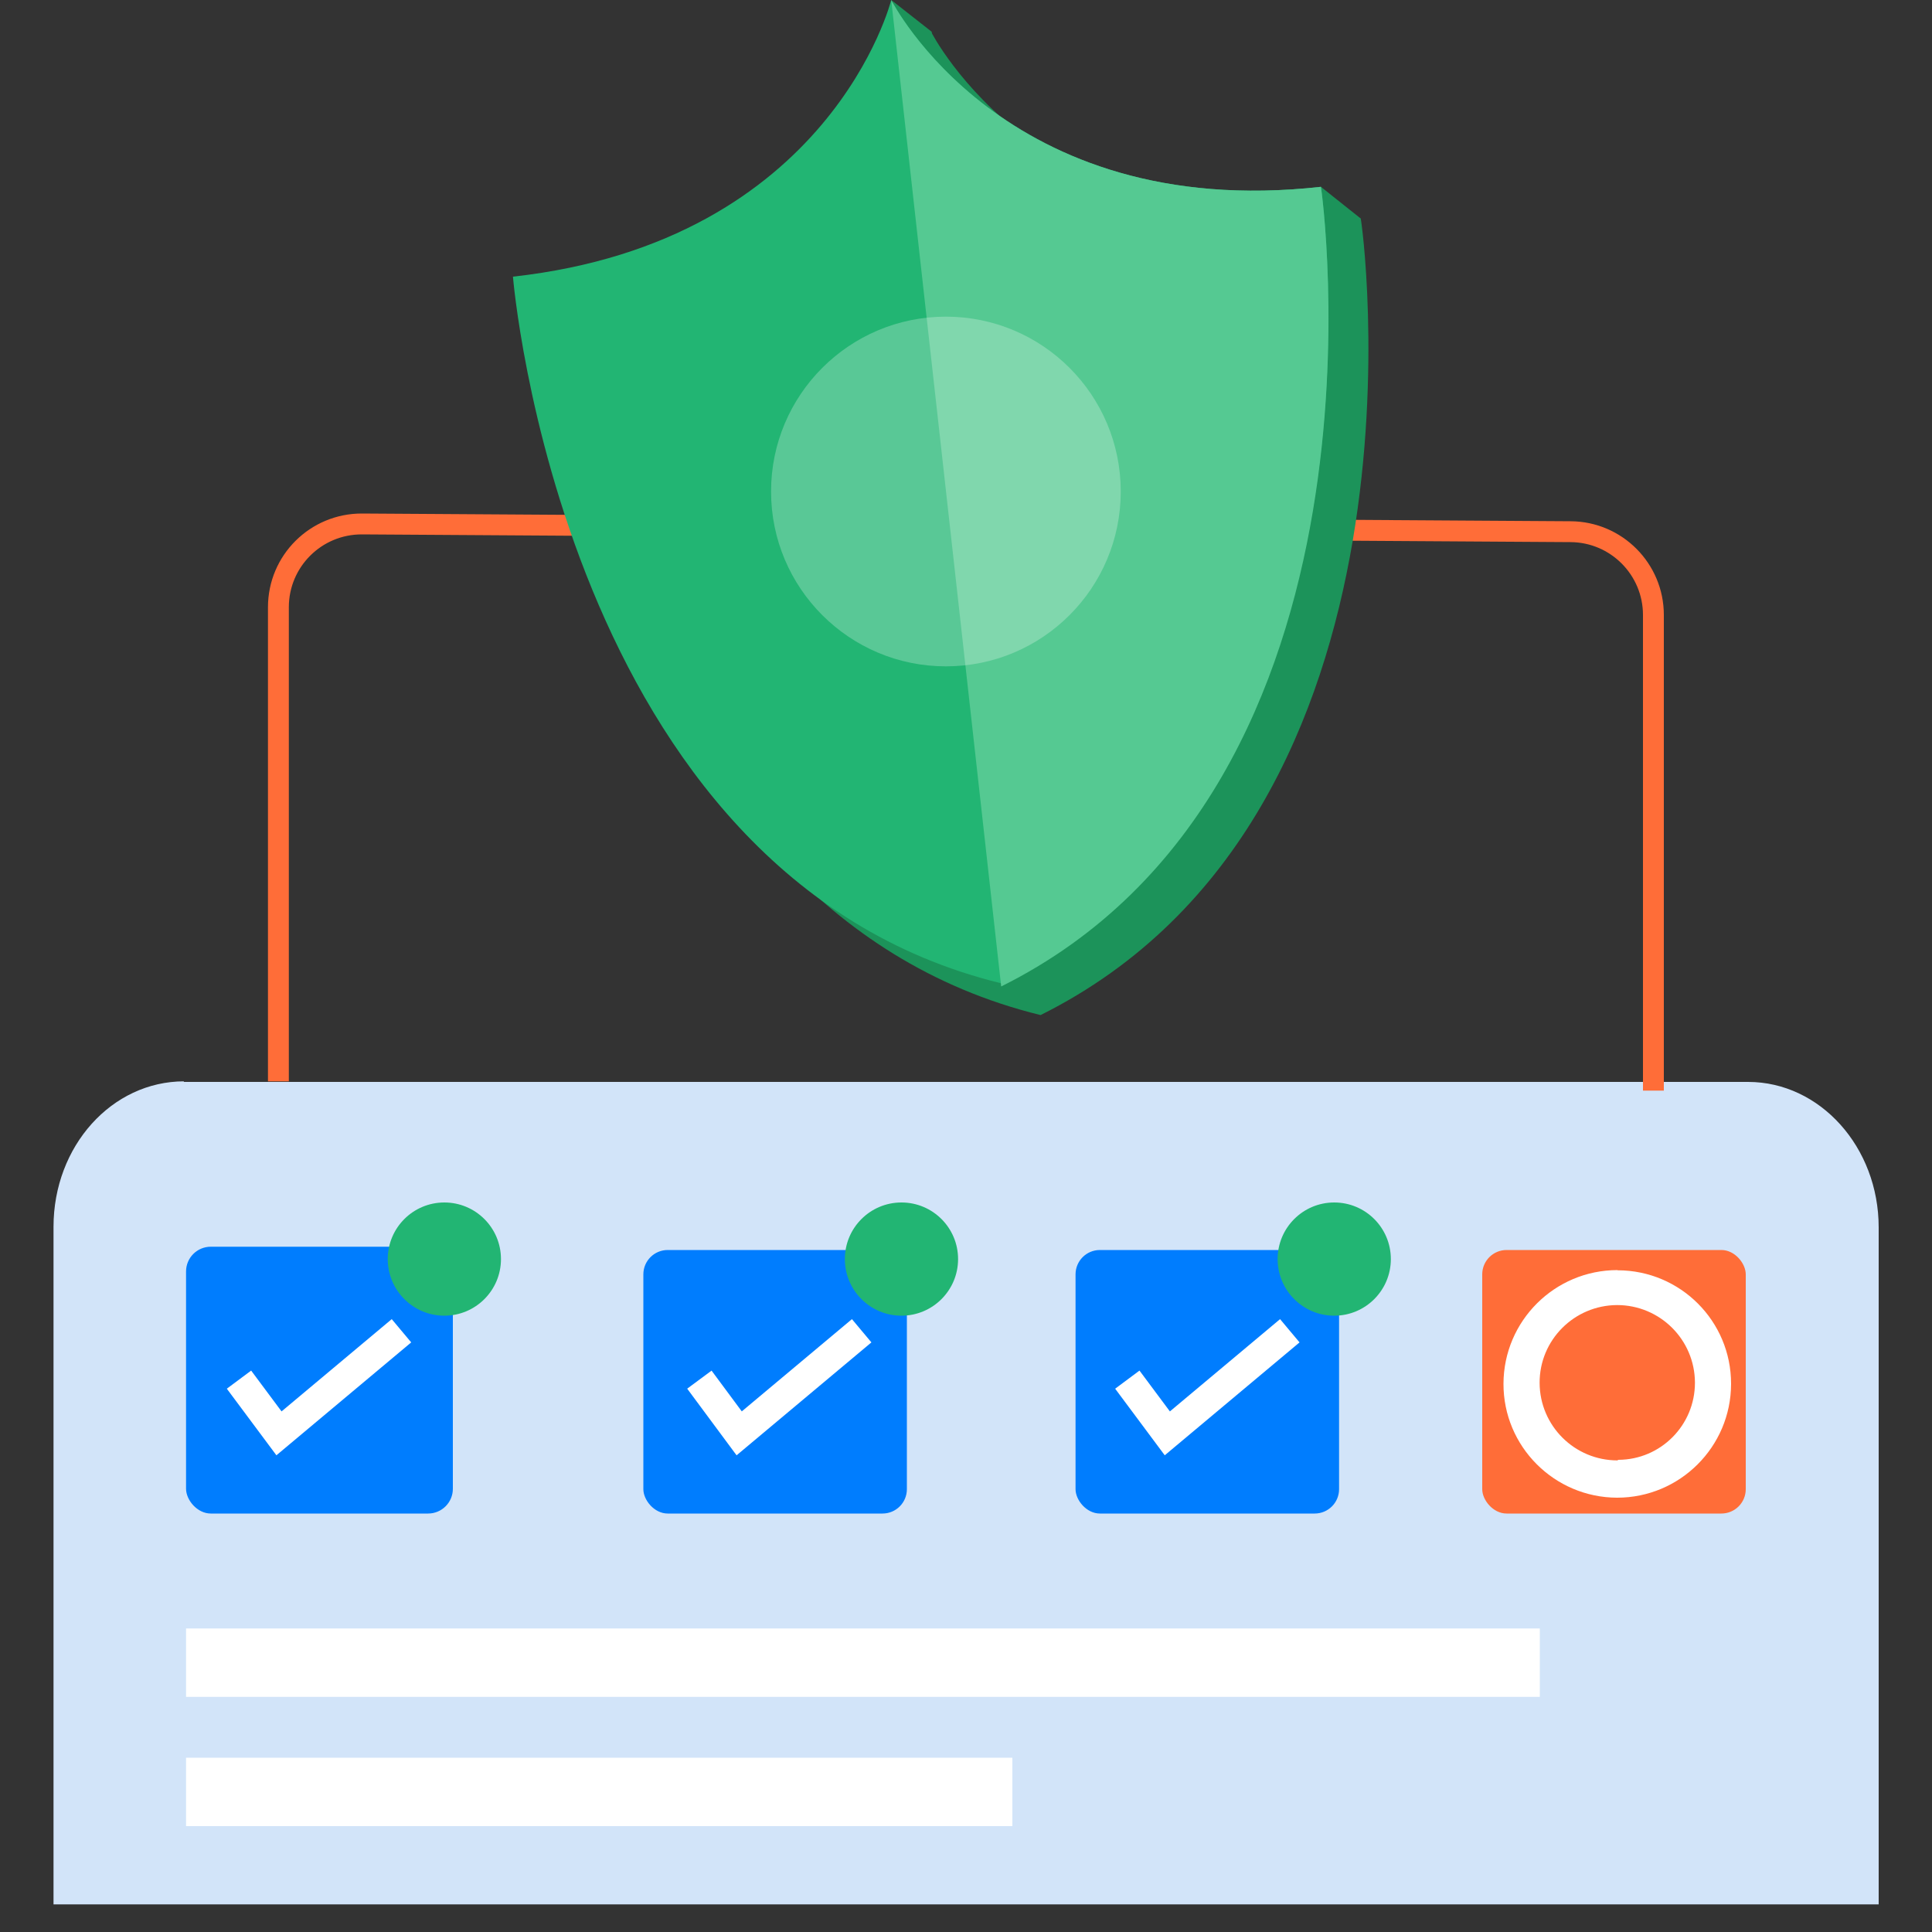
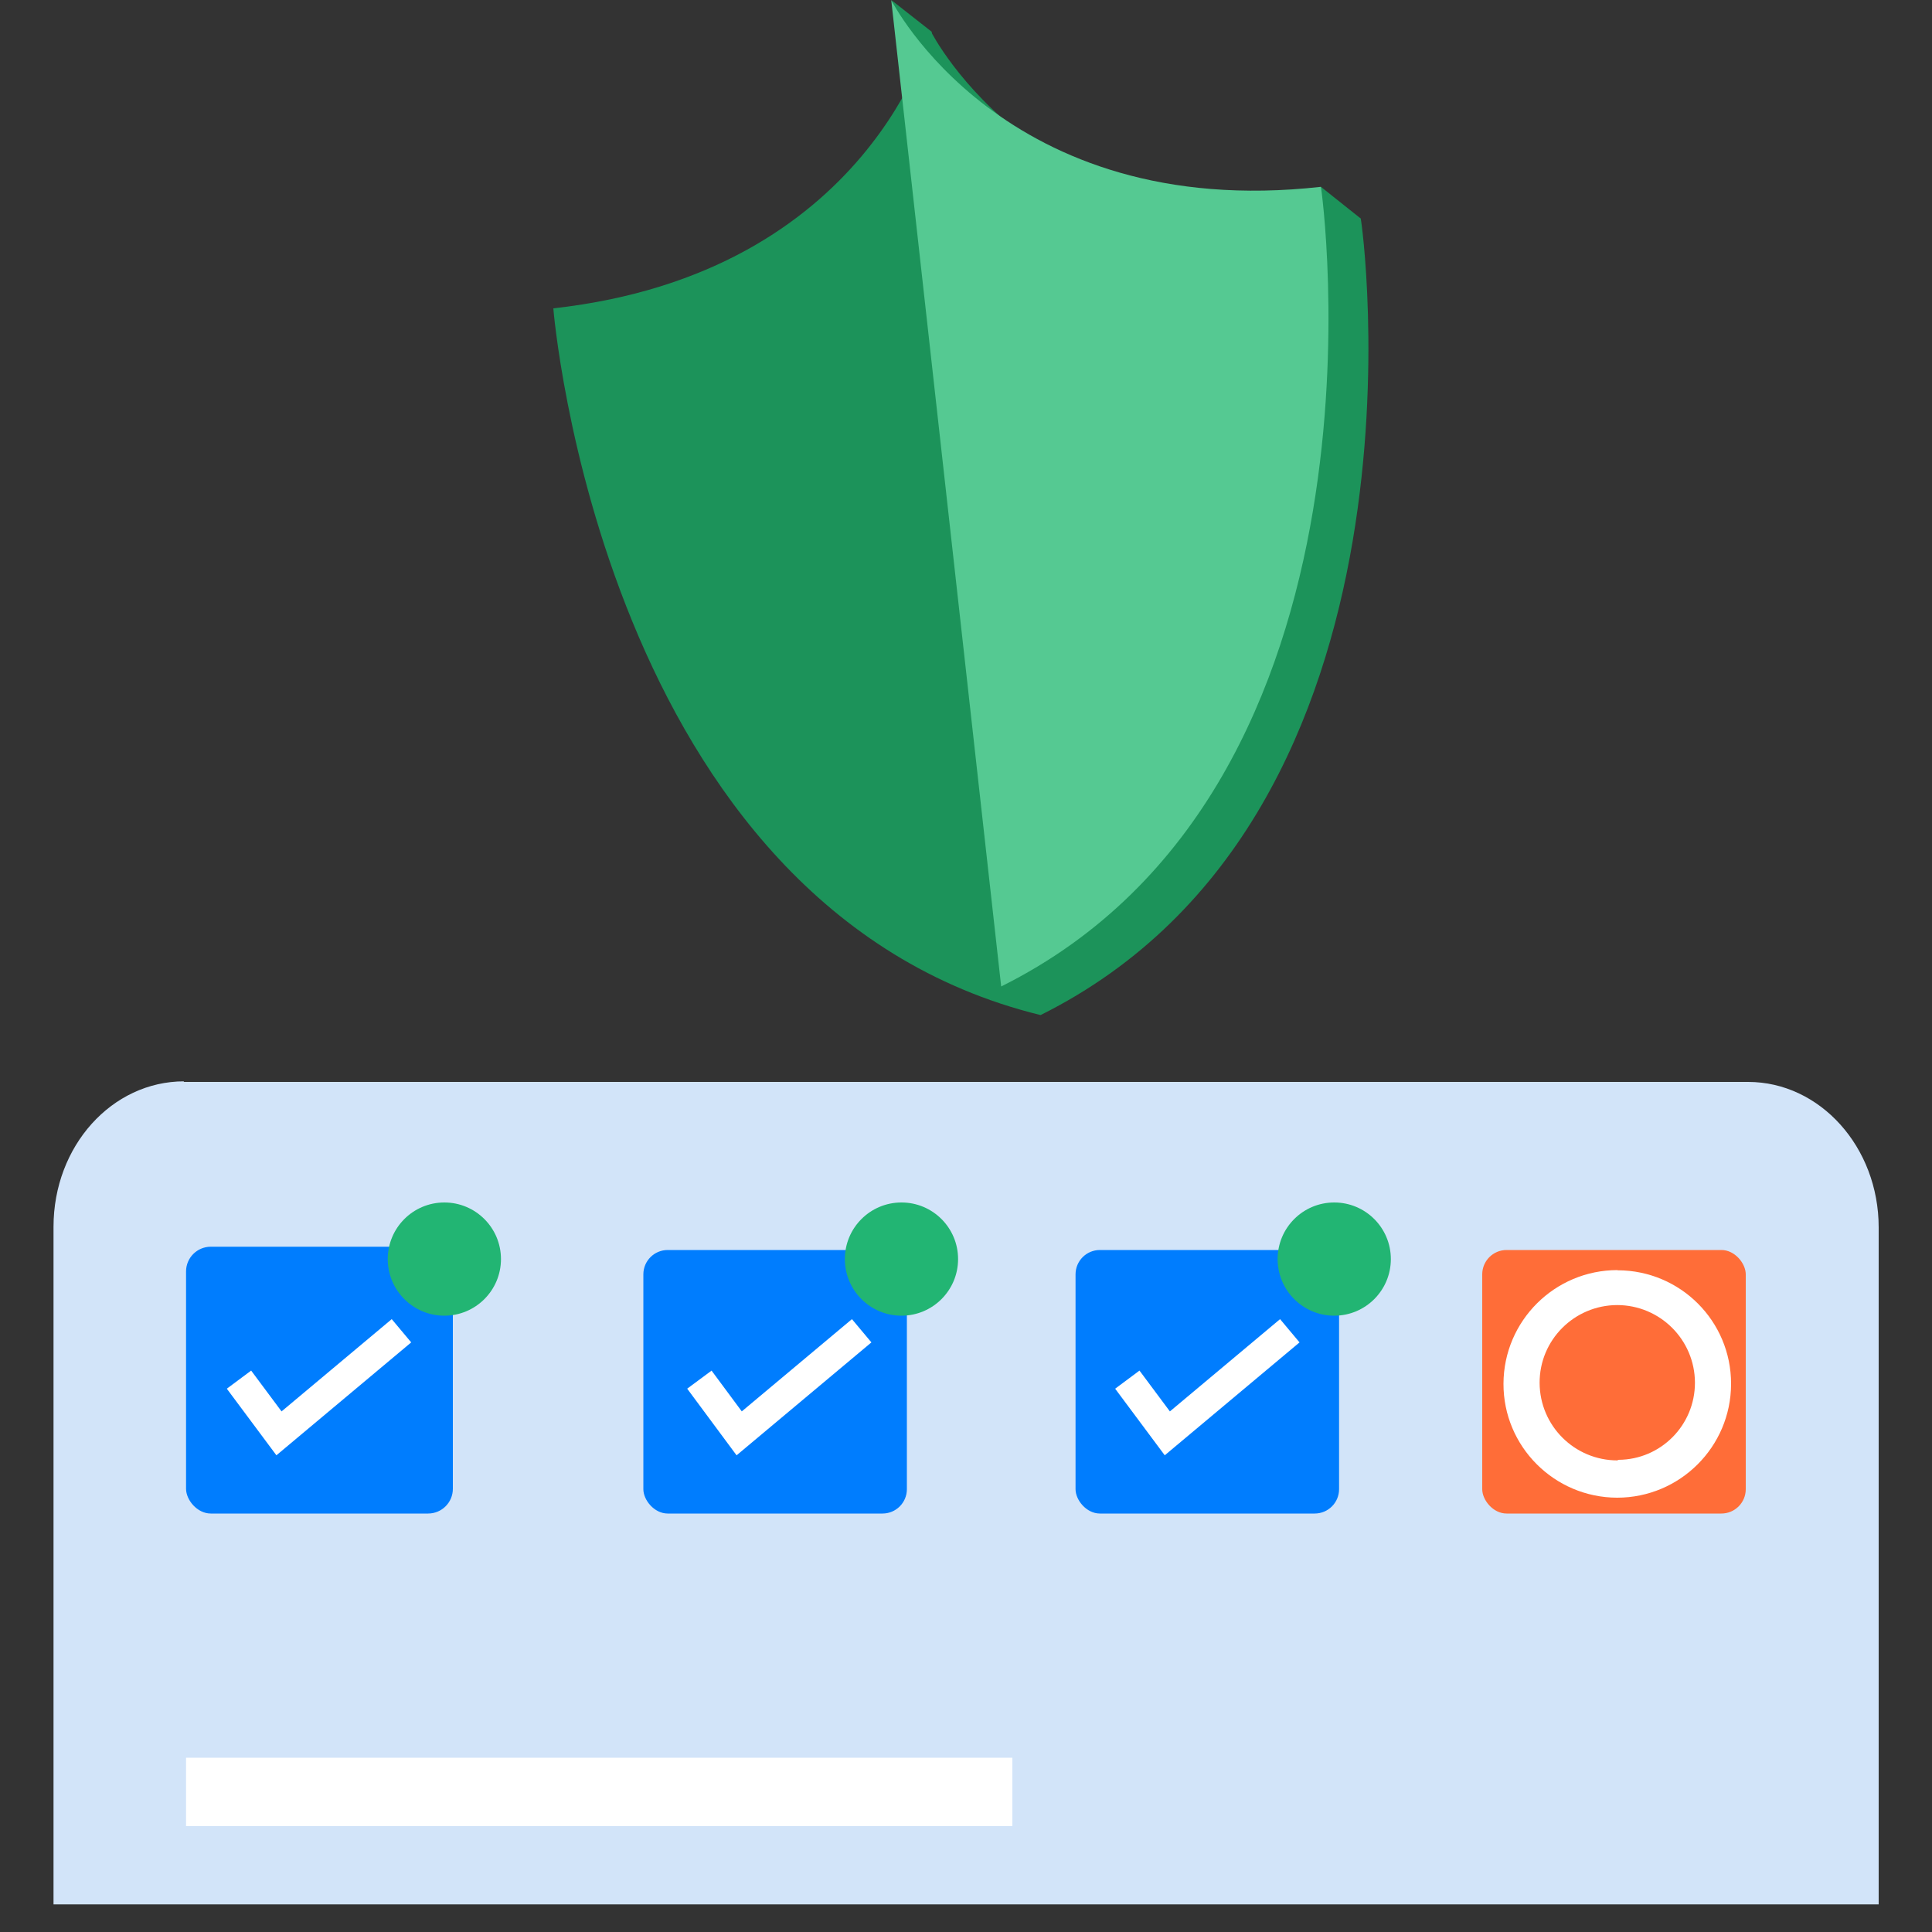
<svg xmlns="http://www.w3.org/2000/svg" id="Layer_1" data-name="Layer 1" viewBox="0 0 100 100">
  <rect x="0" y="0" width="100" height="100" fill="#333333" stroke="none" />
  <defs>
    <style>
      .cls-1 {
        stroke: #ff6d38;
        stroke-width: 1.08px;
      }

      .cls-1, .cls-2 {
        fill: none;
        stroke-miterlimit: 10;
      }

      .cls-3 {
        fill: #007dfe;
      }

      .cls-4, .cls-5 {
        fill: #fff;
      }

      .cls-6 {
        fill: #ff6d38;
      }

      .cls-7 {
        fill: #d2e4f9;
      }

      .cls-8 {
        fill: #1c935a;
      }

      .cls-9 {
        fill: #22b573;
      }

      .cls-10 {
        fill: #55c992;
      }

      .cls-5 {
        isolation: isolate;
        opacity: .25;
      }

      .cls-2 {
        stroke: #fff;
        stroke-width: 1.57px;
      }
    </style>
  </defs>
  <path class="cls-7" d="M9.49,56H90.48c3.72,0,6.76,3.37,6.76,7.53v35.04H2.77V63.5c0-4.18,3.02-7.53,6.76-7.53h0l-.03,.03Z" />
  <rect class="cls-6" x="76.72" y="64.7" width="13.64" height="13.64" rx="1.26" ry="1.26" />
  <path class="cls-4" d="M83.72,65.74c-3.25,0-5.89,2.63-5.9,5.88s2.63,5.89,5.88,5.9c3.25,0,5.89-2.63,5.9-5.88,0,0,0-.01,0-.02h0c0-3.24-2.62-5.86-5.86-5.87h-.02Zm0,9.85c-2.22,0-4.02-1.79-4.03-4.01s1.79-4.02,4.01-4.03c2.22,0,4.02,1.79,4.03,4.01,0,0,0,0,0,.01h0c0,2.2-1.77,3.98-3.96,3.99,0,0-.01,0-.02,0h0l-.02,.03Z" />
  <rect class="cls-3" x="9.63" y="64.53" width="13.81" height="13.81" rx="1.28" ry="1.28" />
  <circle class="cls-9" cx="23" cy="65.17" r="2.93" />
  <rect class="cls-3" x="33.3" y="64.7" width="13.64" height="13.64" rx="1.26" ry="1.26" />
  <rect class="cls-3" x="55.67" y="64.7" width="13.64" height="13.64" rx="1.26" ry="1.26" />
  <circle class="cls-9" cx="46.66" cy="65.17" r="2.93" />
  <circle class="cls-9" cx="69.06" cy="65.17" r="2.93" />
  <polyline class="cls-2" points="12.37 71.41 14.44 74.19 20.78 68.88" />
  <polyline class="cls-2" points="36.2 71.41 38.26 74.19 44.6 68.88" />
  <polyline class="cls-2" points="58.35 71.41 60.42 74.19 66.76 68.88" />
-   <path class="cls-1" d="M14.41,55.97V31.43c0-2.39,1.94-4.32,4.33-4.31,0,0,0,0,.01,0l62.54,.4c2.37,.01,4.29,1.94,4.29,4.31v24.62" />
  <path class="cls-8" d="M53.86,52.54C31.13,46.97,28.64,15.96,28.64,15.96,45.06,14.13,48.19,1.64,48.19,1.64c0,0,5.79,11.51,22.24,9.67,.05,0,4.36,30.8-16.57,41.23Z" />
  <polygon class="cls-8" points="68.37 9.67 70.43 11.31 67.41 14.2 68.37 9.67" />
  <path class="cls-8" d="M46.13,0l2.09,1.64,.13,1.12-.32,.93c-.11-.09-.2-.19-.29-.29l-1.6-3.4Z" />
-   <path class="cls-9" d="M51.8,50.89C29.08,45.33,26.55,14.32,26.55,14.32,43.01,12.49,46.13,0,46.13,0c0,0,5.8,11.51,22.24,9.67,.02,0,4.37,30.8-16.57,41.23Z" />
  <path class="cls-10" d="M51.82,51.05L46.13,0s5.8,11.51,22.24,9.67c.02,0,4.39,30.96-16.55,41.39Z" />
-   <circle class="cls-5" cx="48.96" cy="25.44" r="9.05" />
-   <rect class="cls-4" x="9.63" y="84.29" width="70.07" height="3.54" />
  <rect class="cls-4" x="9.63" y="90.98" width="42.77" height="3.54" />
</svg>